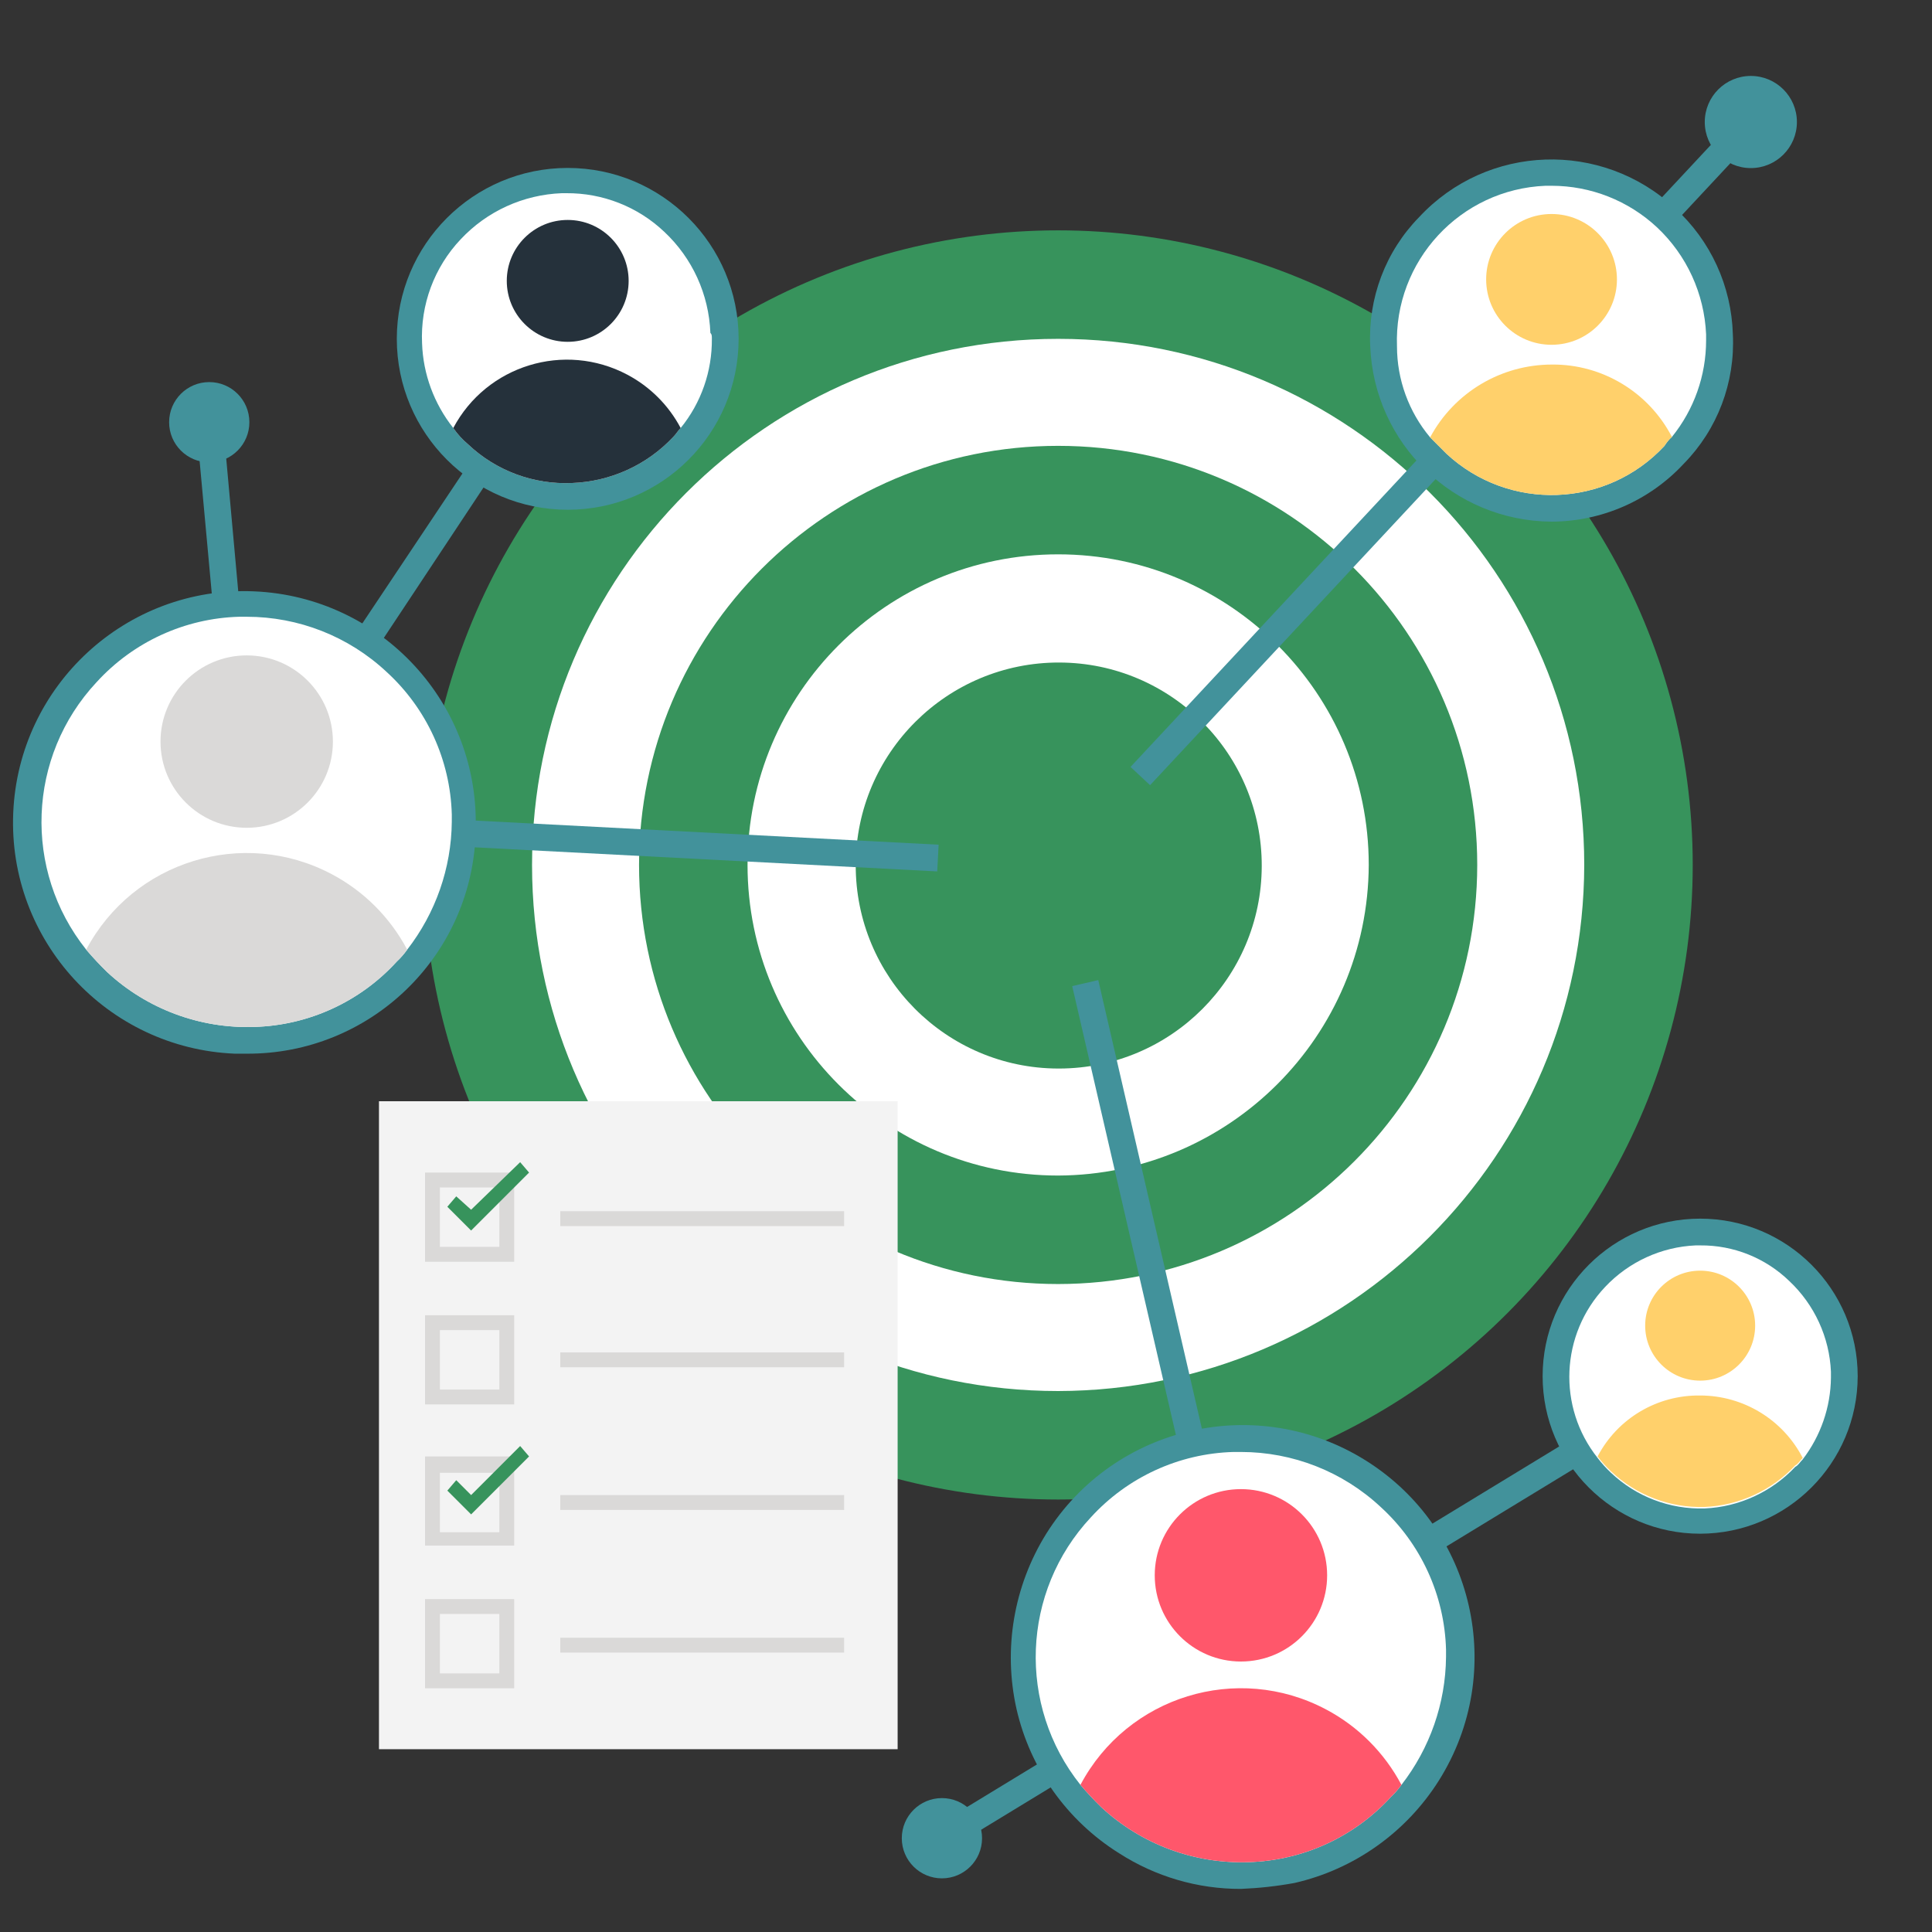
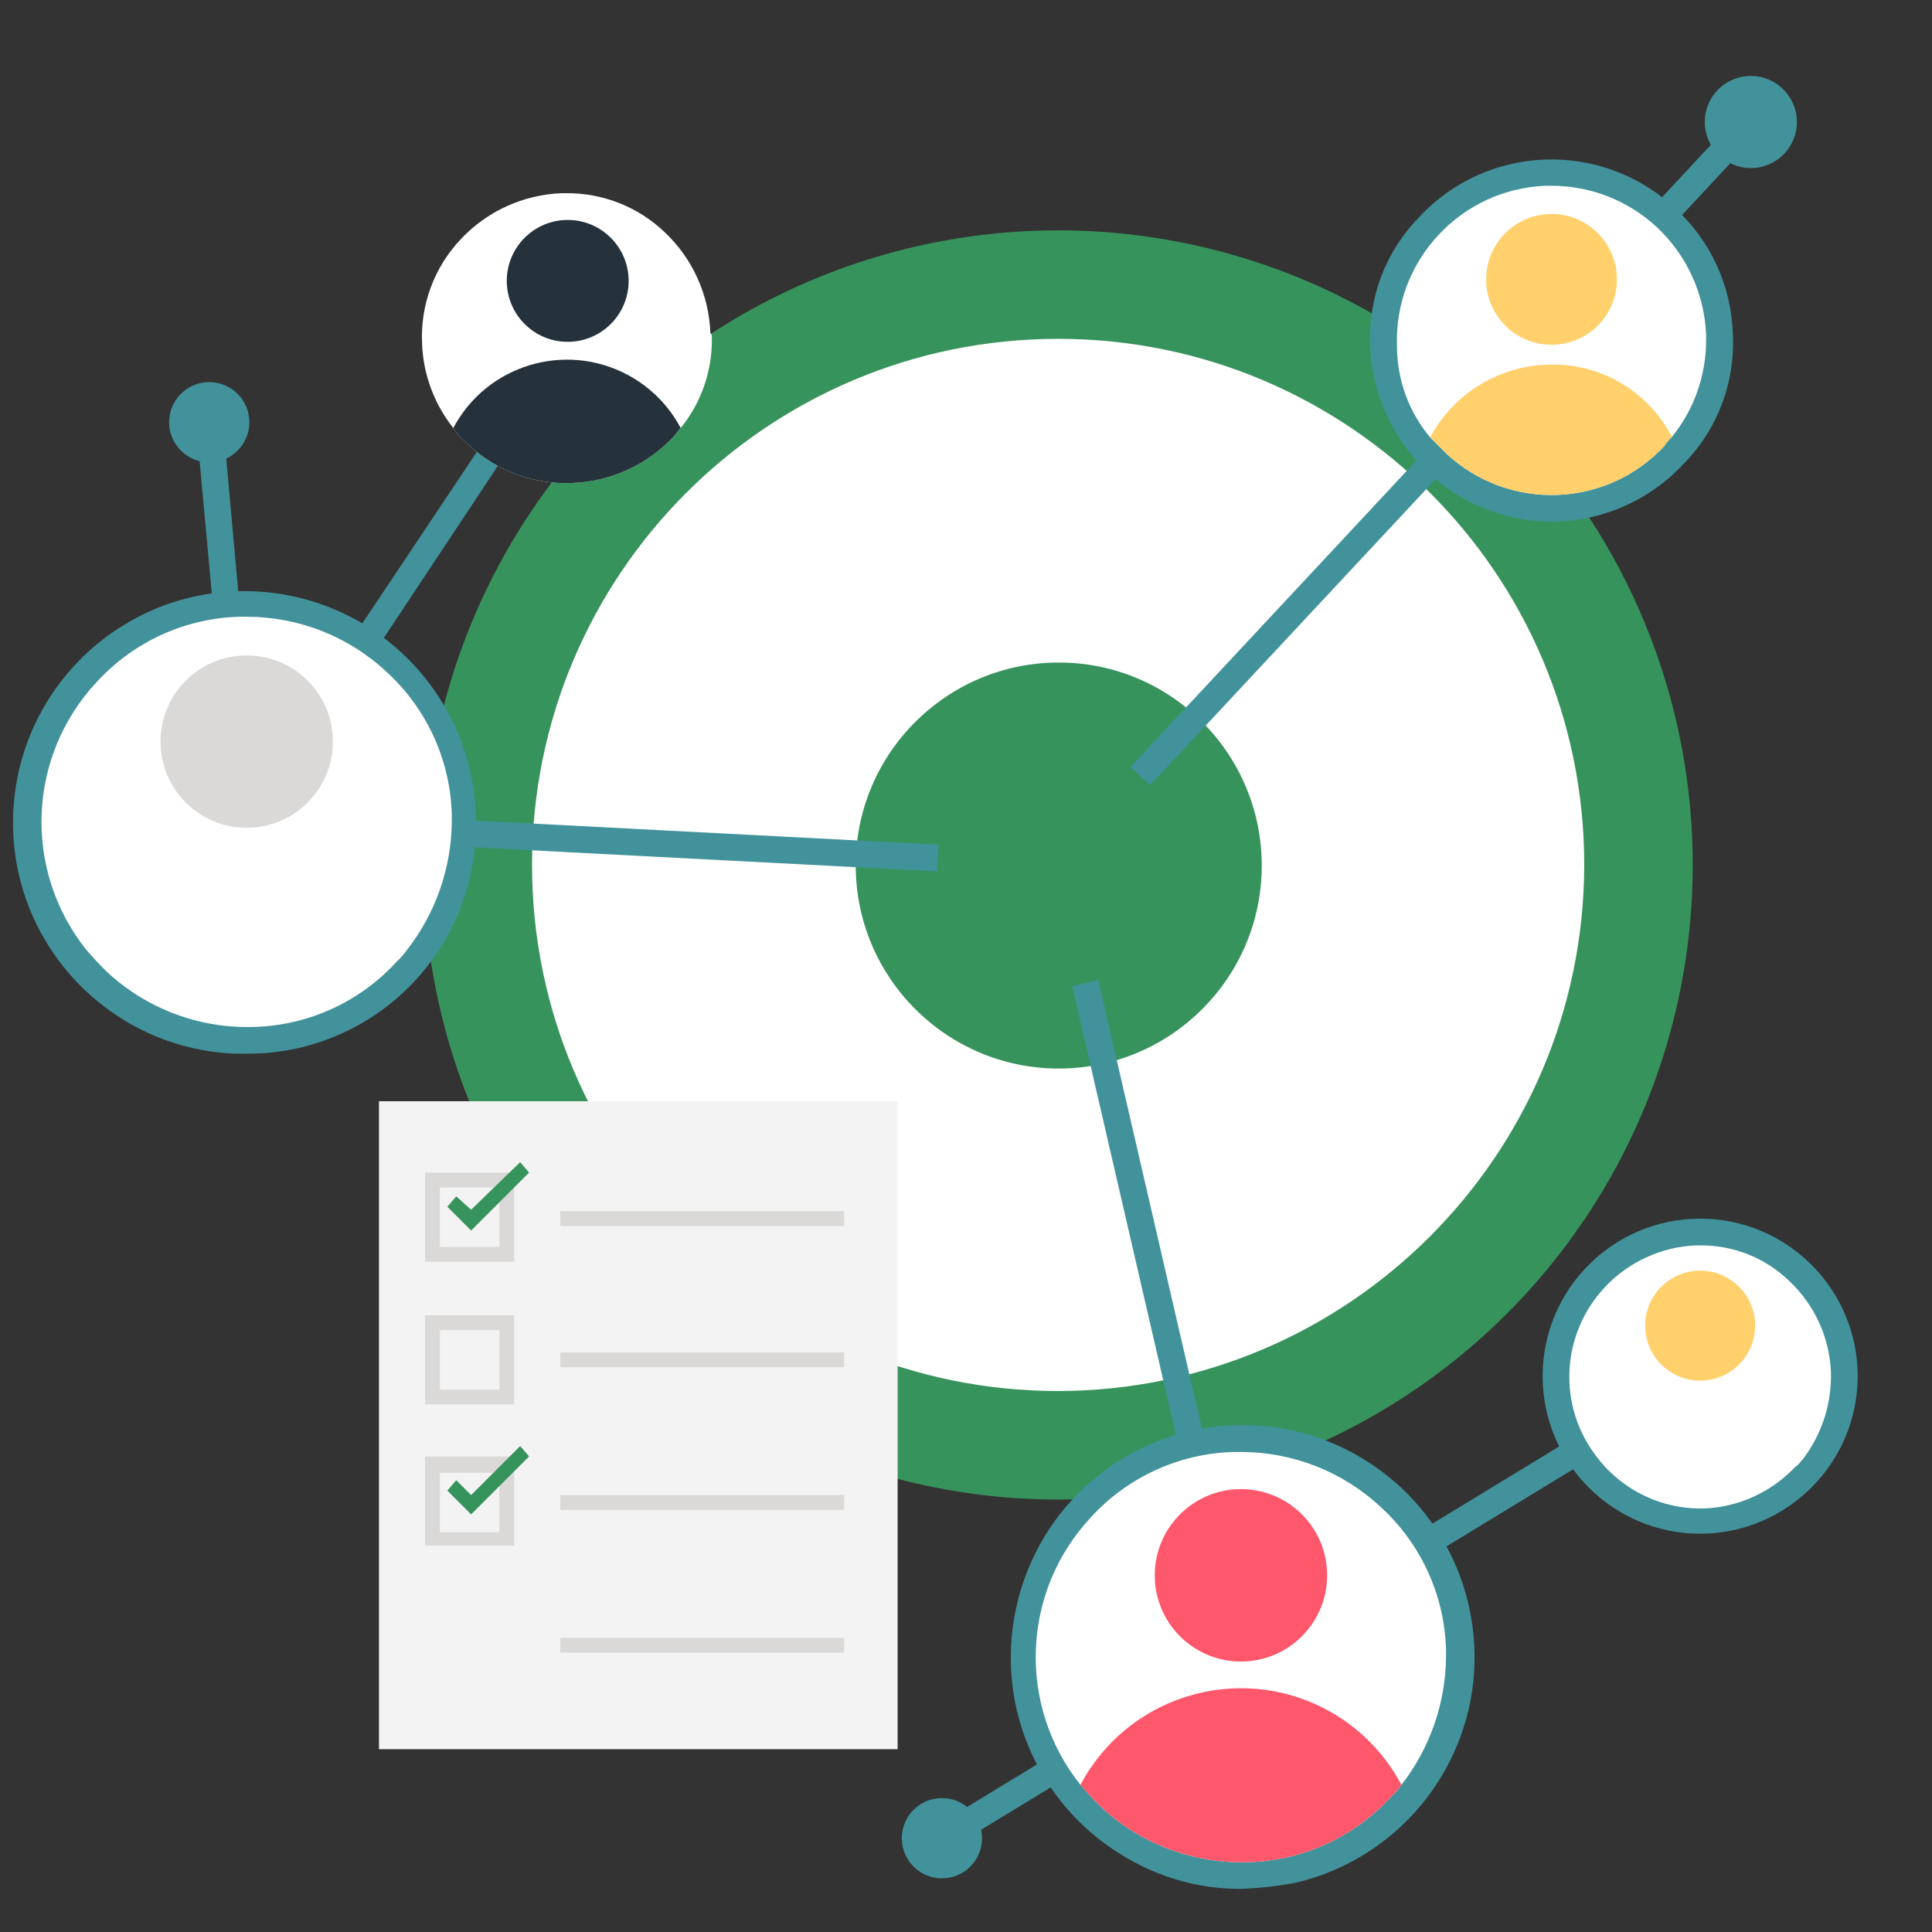
<svg xmlns="http://www.w3.org/2000/svg" version="1.1" id="Layer_1" x="0px" y="0px" viewBox="0 0 130 130" style="enable-background:new 0 0 130 130;" xml:space="preserve">
  <rect x="0" y="0" width="130" height="130" fill="#333333" stroke="none" />
  <style type="text/css">
	.st0{fill:none;}
	.st1{fill:#37935C;}
	.st2{fill:#FFFFFF;}
	.st3{fill:#42929B;}
	.st4{fill:#FFD06B;}
	.st5{fill:#FF576B;}
	.st6{fill:#DAD9D8;}
	.st7{fill:#25313B;}
	.st8{fill:#F3F3F3;}
</style>
  <path class="st0" d="M129,61.4c0,32.31-26.19,58.5-58.5,58.5S12,93.71,12,61.4S38.19,2.9,70.5,2.9S129,29.09,129,61.4L129,61.4z" />
  <circle class="st1" cx="71.2" cy="58.2" r="42.7" />
  <path class="st2" d="M71.2,93.6c-19.55,0-35.4-15.85-35.4-35.4s15.85-35.4,35.4-35.4s35.4,15.85,35.4,35.4l0,0l0,0  C106.56,77.73,90.73,93.56,71.2,93.6z" />
-   <path class="st1" d="M71.2,86.4C55.63,86.4,43,73.77,43,58.2C43,42.63,55.63,30,71.2,30s28.2,12.63,28.2,28.2  C99.39,73.77,86.77,86.39,71.2,86.4z" />
  <path class="st2" d="M71.2,79.1c-11.54,0-20.9-9.36-20.9-20.9s9.36-20.9,20.9-20.9s20.9,9.36,20.9,20.9l0,0l0,0  C92.05,69.72,82.72,79.05,71.2,79.1z" />
  <path class="st1" d="M71.2,71.9c-7.54-0.02-13.64-6.16-13.62-13.7c0.02-7.54,6.16-13.64,13.7-13.62c7.54,0.02,13.64,6.16,13.62,13.7  c-0.02,7.51-6.11,13.6-13.62,13.62H71.2z" />
  <line class="st0" x1="76.7" y1="52.2" x2="117.8" y2="8.2" />
  <rect x="67.17" y="29.28" transform="matrix(0.682 -0.731 0.731 0.682 8.857 80.737)" class="st3" width="60.2" height="1.8" />
  <circle class="st3" cx="117.81" cy="8.21" r="3.1" />
  <path class="st3" d="M104.4,35.1c-6.57-0.04-11.94-5.24-12.2-11.8c-0.16-3.23,1.03-6.39,3.3-8.7c4.58-4.92,12.28-5.18,17.2-0.6  c2.4,2.18,3.81,5.25,3.9,8.5c0.16,3.23-1.03,6.39-3.3,8.7l0,0C111,33.68,107.78,35.09,104.4,35.1z" />
  <line class="st0" x1="73" y1="66.1" x2="84.9" y2="117.7" />
  <rect x="78.11" y="65.5" transform="matrix(0.974 -0.225 0.225 0.974 -18.67 20.131)" class="st3" width="1.8" height="53" />
  <line class="st0" x1="114.4" y1="92.7" x2="63.4" y2="123.7" />
  <rect x="59" y="107.3" transform="matrix(0.854 -0.52 0.52 0.854 -43.283 61.957)" class="st3" width="59.8" height="1.8" />
  <path class="st3" d="M83.5,127.1c-2.91,0.01-5.76-0.83-8.2-2.4c-3.5-2.19-5.98-5.68-6.9-9.7l0,0c-0.91-4.04-0.19-8.28,2-11.8  c4.58-7.3,14.21-9.5,21.51-4.92c7.3,4.58,9.5,14.21,4.92,21.51c-2.2,3.5-5.7,5.99-9.72,6.91C85.91,126.92,84.71,127.05,83.5,127.1z" />
  <line class="st0" x1="63.1" y1="57.8" x2="10.2" y2="55" />
  <rect x="35.73" y="29.89" transform="matrix(0.052 -0.999 0.999 0.052 -21.601 90.02)" class="st3" width="1.8" height="53" />
  <path class="st3" d="M114.4,103.2c-5.85,0-10.6-4.75-10.6-10.6c0-5.85,4.75-10.6,10.6-10.6c5.85,0,10.6,4.75,10.6,10.6c0,0,0,0,0,0  l0,0C124.99,98.45,120.25,103.19,114.4,103.2z" />
  <polygon class="st3" points="15.9,57.9 13.2,28.5 15,28.4 17.2,52.7 37.5,22.3 38.9,23.2 " />
  <path class="st3" d="M16.6,70.9h-0.8C7.21,70.54,0.53,63.29,0.89,54.7s7.61-15.27,16.2-14.91S32.36,47.4,32,55.99c0,0,0,0.01,0,0.01  c0,0.06,0,0.13,0,0.2C31.66,64.45,24.85,70.94,16.6,70.9z" />
-   <path class="st3" d="M38.2,34.3c-6.35,0-11.5-5.15-11.5-11.5s5.15-11.5,11.5-11.5s11.5,5.15,11.5,11.5S44.55,34.3,38.2,34.3z" />
  <circle class="st3" cx="14.08" cy="28.41" r="2.7" />
  <circle class="st3" cx="63.38" cy="123.69" r="2.7" />
  <path class="st2" d="M114.8,22.9c0,2.37-0.81,4.66-2.3,6.5c-0.2,0.17-0.36,0.38-0.5,0.6c-3.9,4.2-10.47,4.43-14.67,0.53c0,0,0,0,0,0  l0,0l-1.1-1.1C94.79,27.71,94,25.54,94,23.3c-0.21-5.74,4.26-10.57,10-10.8h0.4c2.64,0,5.17,1,7.1,2.8c2,1.88,3.18,4.46,3.3,7.2  V22.9z" />
  <circle class="st4" cx="104.4" cy="18.8" r="4.4" />
  <path class="st4" d="M112.5,29.4c-0.2,0.17-0.36,0.38-0.5,0.6c-3.9,4.2-10.47,4.43-14.67,0.53c0,0,0,0,0,0l0,0l-1.1-1.1  c1.62-3.02,4.77-4.9,8.2-4.9C107.82,24.5,110.94,26.39,112.5,29.4z" />
  <path class="st2" d="M123.2,92.7c-0.02,1.99-0.69,3.92-1.9,5.5c-0.2,0.2-0.3,0.4-0.5,0.5c-1.59,1.69-3.78,2.7-6.1,2.8  c-2.34,0.07-4.6-0.79-6.3-2.4c-0.33-0.31-0.63-0.64-0.9-1c-2.72-3.42-2.5-8.32,0.5-11.5c1.59-1.69,3.78-2.7,6.1-2.8h0.3  c2.24-0.02,4.39,0.84,6,2.4c1.69,1.59,2.7,3.78,2.8,6.1V92.7z" />
  <circle class="st4" cx="114.4" cy="89.2" r="3.7" />
-   <path class="st4" d="M121.3,98.1c-0.2,0.2-0.3,0.4-0.5,0.5c-1.59,1.69-3.78,2.7-6.1,2.8c-2.34,0.07-4.6-0.79-6.3-2.4  c-0.33-0.31-0.63-0.64-0.9-1c1.34-2.56,4.01-4.14,6.9-4.1C117.3,93.9,119.97,95.52,121.3,98.1z" />
  <path class="st2" d="M97.3,111.5c-0.03,3.12-1.09,6.14-3,8.6c-0.21,0.29-0.44,0.56-0.7,0.8c-2.47,2.71-5.94,4.3-9.6,4.4  c-3.66,0.12-7.22-1.21-9.9-3.7c-0.49-0.48-0.96-0.98-1.4-1.5c-4.26-5.34-3.97-13,0.7-18c2.47-2.71,5.94-4.3,9.6-4.4h0.5  c3.49,0,6.85,1.32,9.4,3.7c2.71,2.47,4.3,5.94,4.4,9.6V111.5z" />
  <circle class="st5" cx="83.5" cy="106" r="5.8" />
  <path class="st5" d="M94.3,120.1c-0.21,0.29-0.44,0.56-0.7,0.8c-2.47,2.71-5.94,4.3-9.6,4.4c-3.66,0.12-7.22-1.21-9.9-3.7  c-0.49-0.48-0.96-0.98-1.4-1.5c3.16-5.96,10.55-8.24,16.52-5.08C91.38,116.16,93.15,117.93,94.3,120.1z" />
  <path class="st2" d="M30.4,55.3c-0.03,3.12-1.09,6.14-3,8.6c-0.21,0.29-0.44,0.56-0.7,0.8c-2.47,2.71-5.94,4.3-9.6,4.4  c-3.66,0.12-7.22-1.21-9.9-3.7c-0.49-0.48-0.96-0.98-1.4-1.5c-4.26-5.34-3.97-13,0.7-18c2.47-2.71,5.94-4.3,9.6-4.4h0.5  c3.49,0,6.85,1.32,9.4,3.7c2.71,2.47,4.3,5.94,4.4,9.6V55.3z" />
  <circle class="st6" cx="16.6" cy="49.9" r="5.8" />
-   <path class="st6" d="M27.4,63.9c-0.21,0.29-0.44,0.56-0.7,0.8c-2.47,2.71-5.94,4.3-9.6,4.4c-3.66,0.12-7.22-1.21-9.9-3.7  c-0.49-0.48-0.96-0.98-1.4-1.5c3.16-5.96,10.55-8.24,16.52-5.08C24.48,59.96,26.25,61.73,27.4,63.9z" />
  <path class="st2" d="M47.9,22.8c0.02,2.18-0.72,4.31-2.1,6c-0.2,0.2-0.3,0.4-0.5,0.6c-1.77,1.89-4.21,3-6.8,3.1  c-2.59,0.12-5.12-0.82-7-2.6c-0.38-0.32-0.72-0.69-1-1.1c-1.29-1.63-2.03-3.62-2.1-5.7c-0.12-2.59,0.82-5.12,2.6-7  c1.77-1.89,4.21-3,6.8-3.1h0.3c2.45-0.02,4.82,0.91,6.6,2.6c1.89,1.77,3,4.21,3.1,6.8C47.9,22.5,47.9,22.6,47.9,22.8z" />
  <circle class="st7" cx="38.2" cy="18.9" r="4.1" />
  <path class="st7" d="M45.8,28.8c-0.2,0.2-0.3,0.4-0.5,0.6c-1.77,1.89-4.21,3-6.8,3.1c-2.59,0.12-5.12-0.82-7-2.6  c-0.38-0.32-0.72-0.69-1-1.1c2.24-4.22,7.48-5.83,11.71-3.59C43.74,26.02,44.99,27.27,45.8,28.8z" />
  <rect x="25.5" y="74.1" class="st8" width="34.9" height="43.6" />
  <path class="st6" d="M34.6,84.9h-6v-6h6V84.9z M29.6,83.9h4v-4h-4V83.9z" />
  <rect x="37.7" y="81.5" class="st6" width="19.1" height="1" />
  <polygon class="st1" points="31.7,82.8 30.1,81.2 30.7,80.5 31.7,81.4 35,78.2 35.6,78.9 " />
  <path class="st6" d="M34.6,94.5h-6v-6h6V94.5z M29.6,93.5h4v-4h-4V93.5z" />
  <rect x="37.7" y="91" class="st6" width="19.1" height="1" />
  <path class="st6" d="M34.6,104h-6v-6h6V104z M29.6,103.1h4v-4h-4V103.1z" />
  <rect x="37.7" y="100.6" class="st6" width="19.1" height="1" />
  <polygon class="st1" points="31.7,101.9 30.1,100.3 30.7,99.6 31.7,100.6 35,97.3 35.6,98 " />
-   <path class="st6" d="M34.6,113.6h-6v-6h6V113.6z M29.6,112.6h4v-4h-4V112.6z" />
  <rect x="37.7" y="110.2" class="st6" width="19.1" height="1" />
</svg>